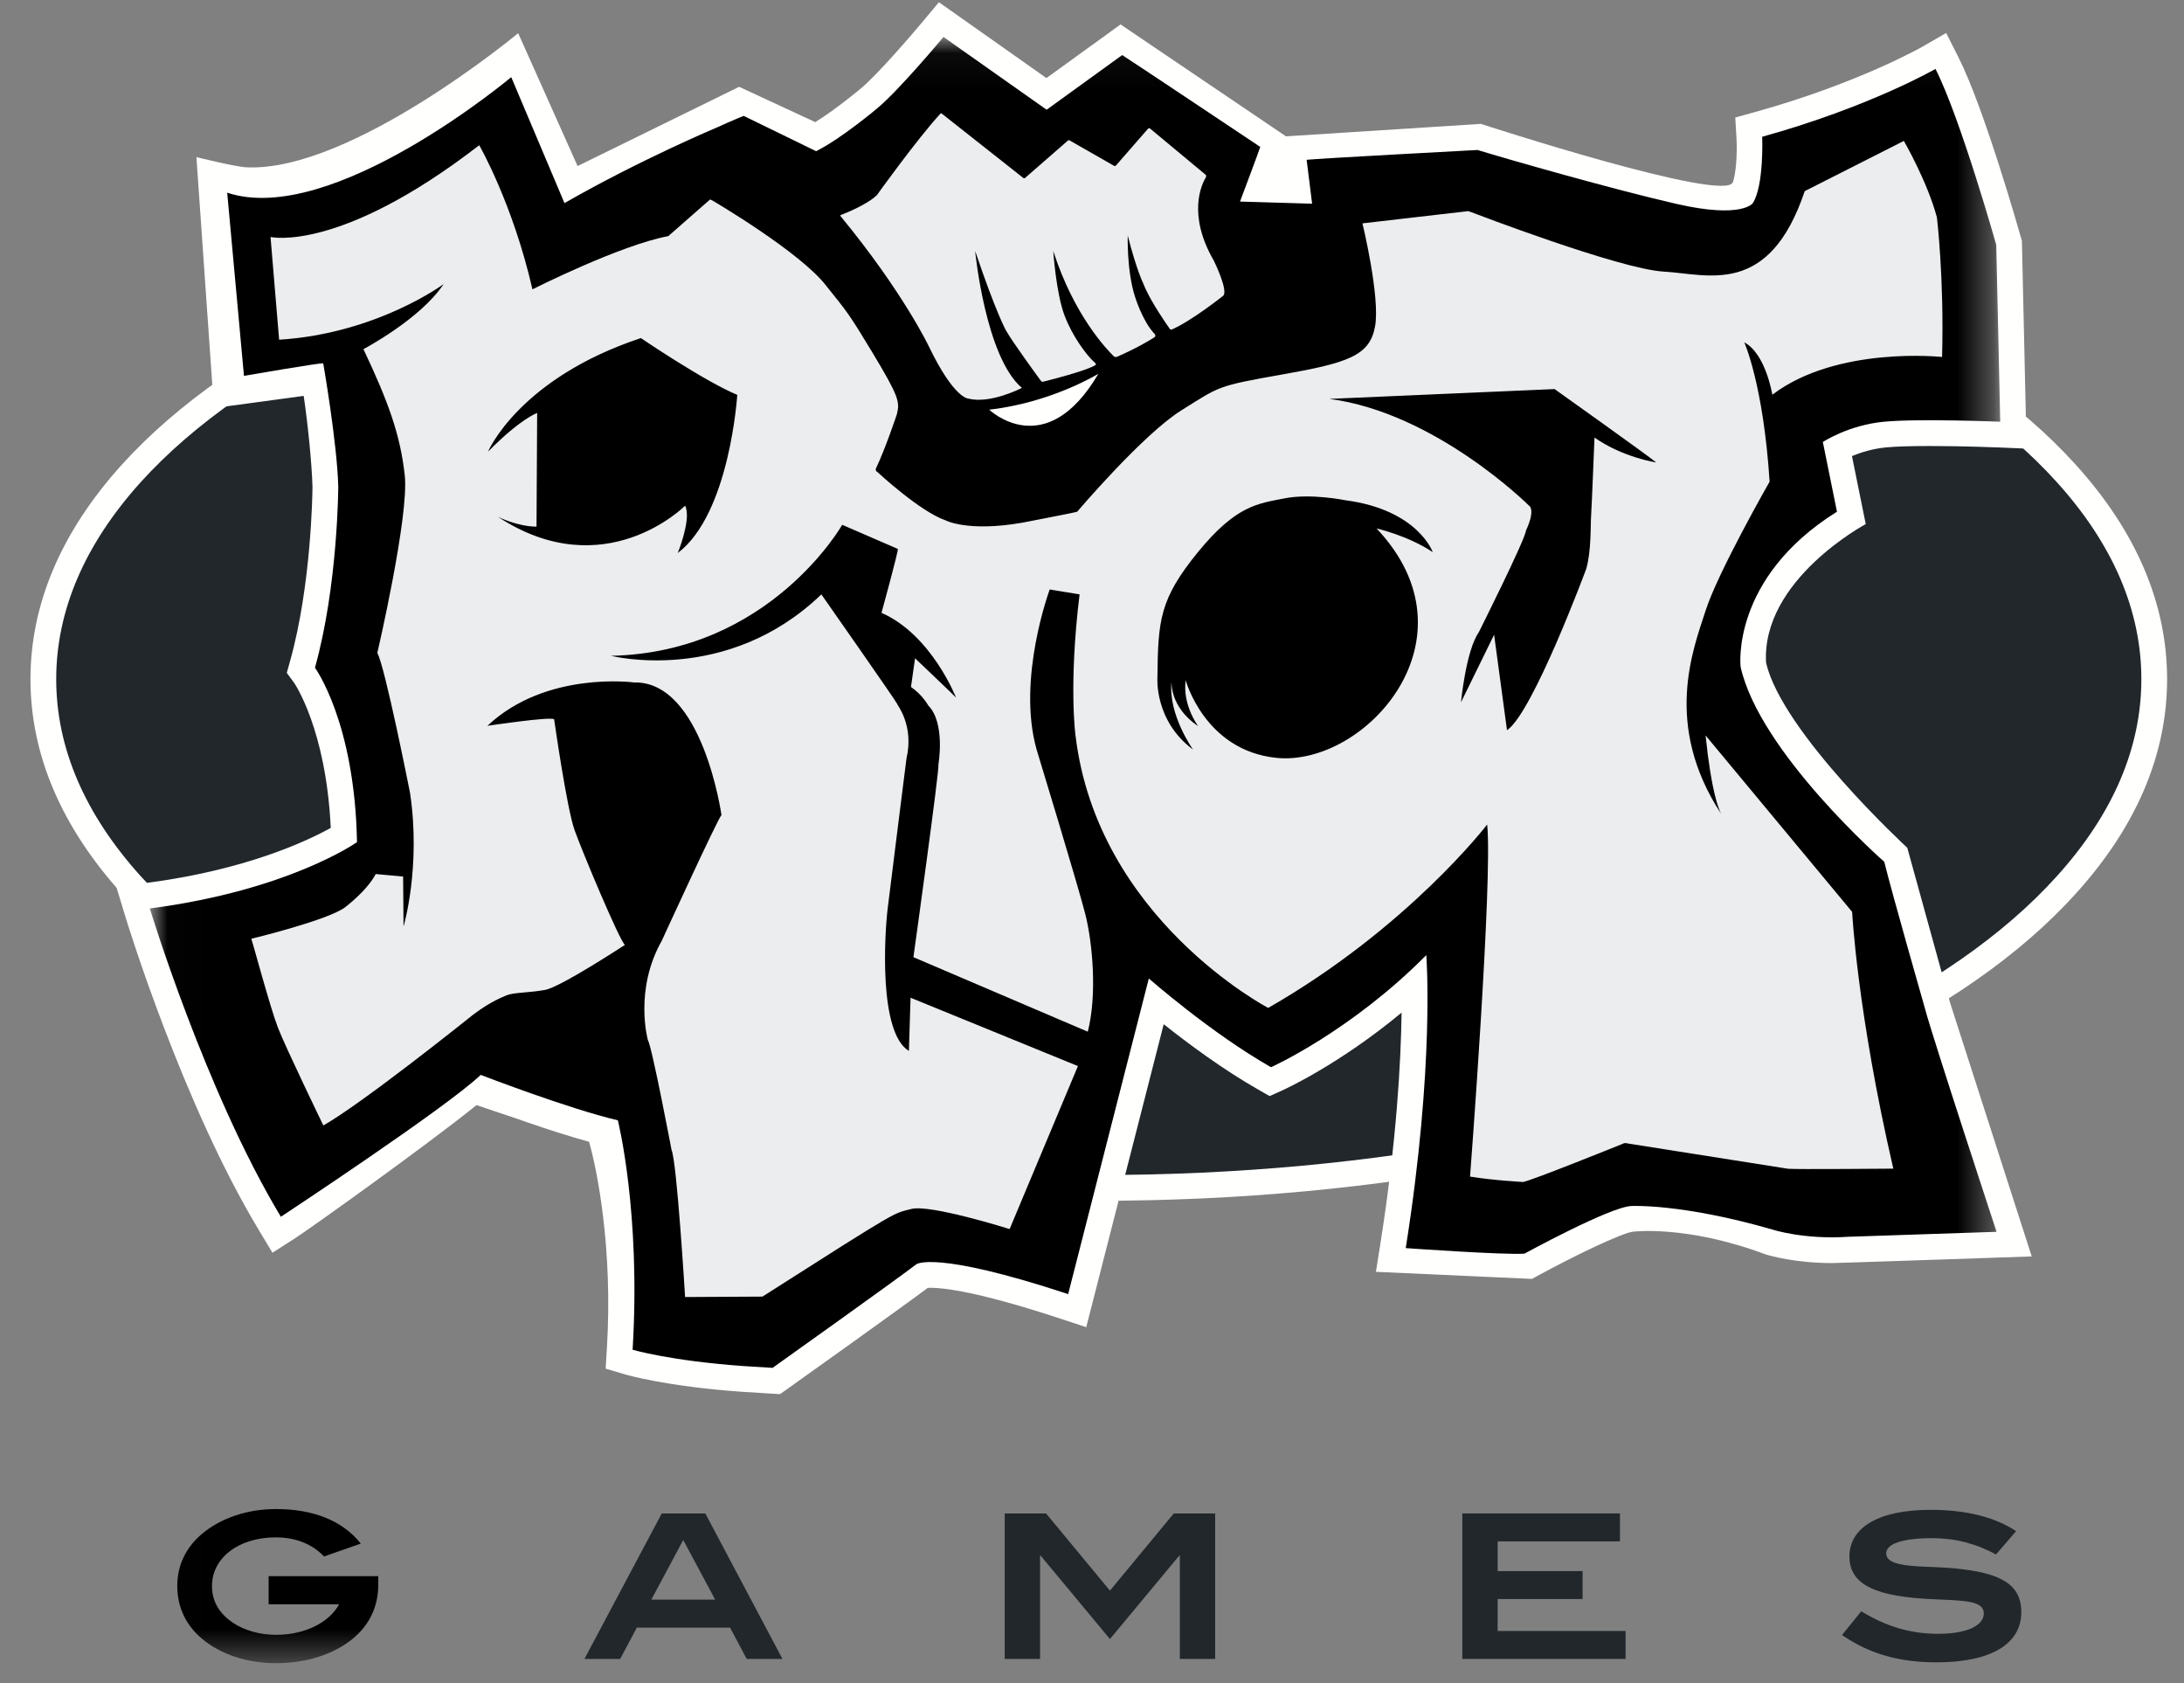
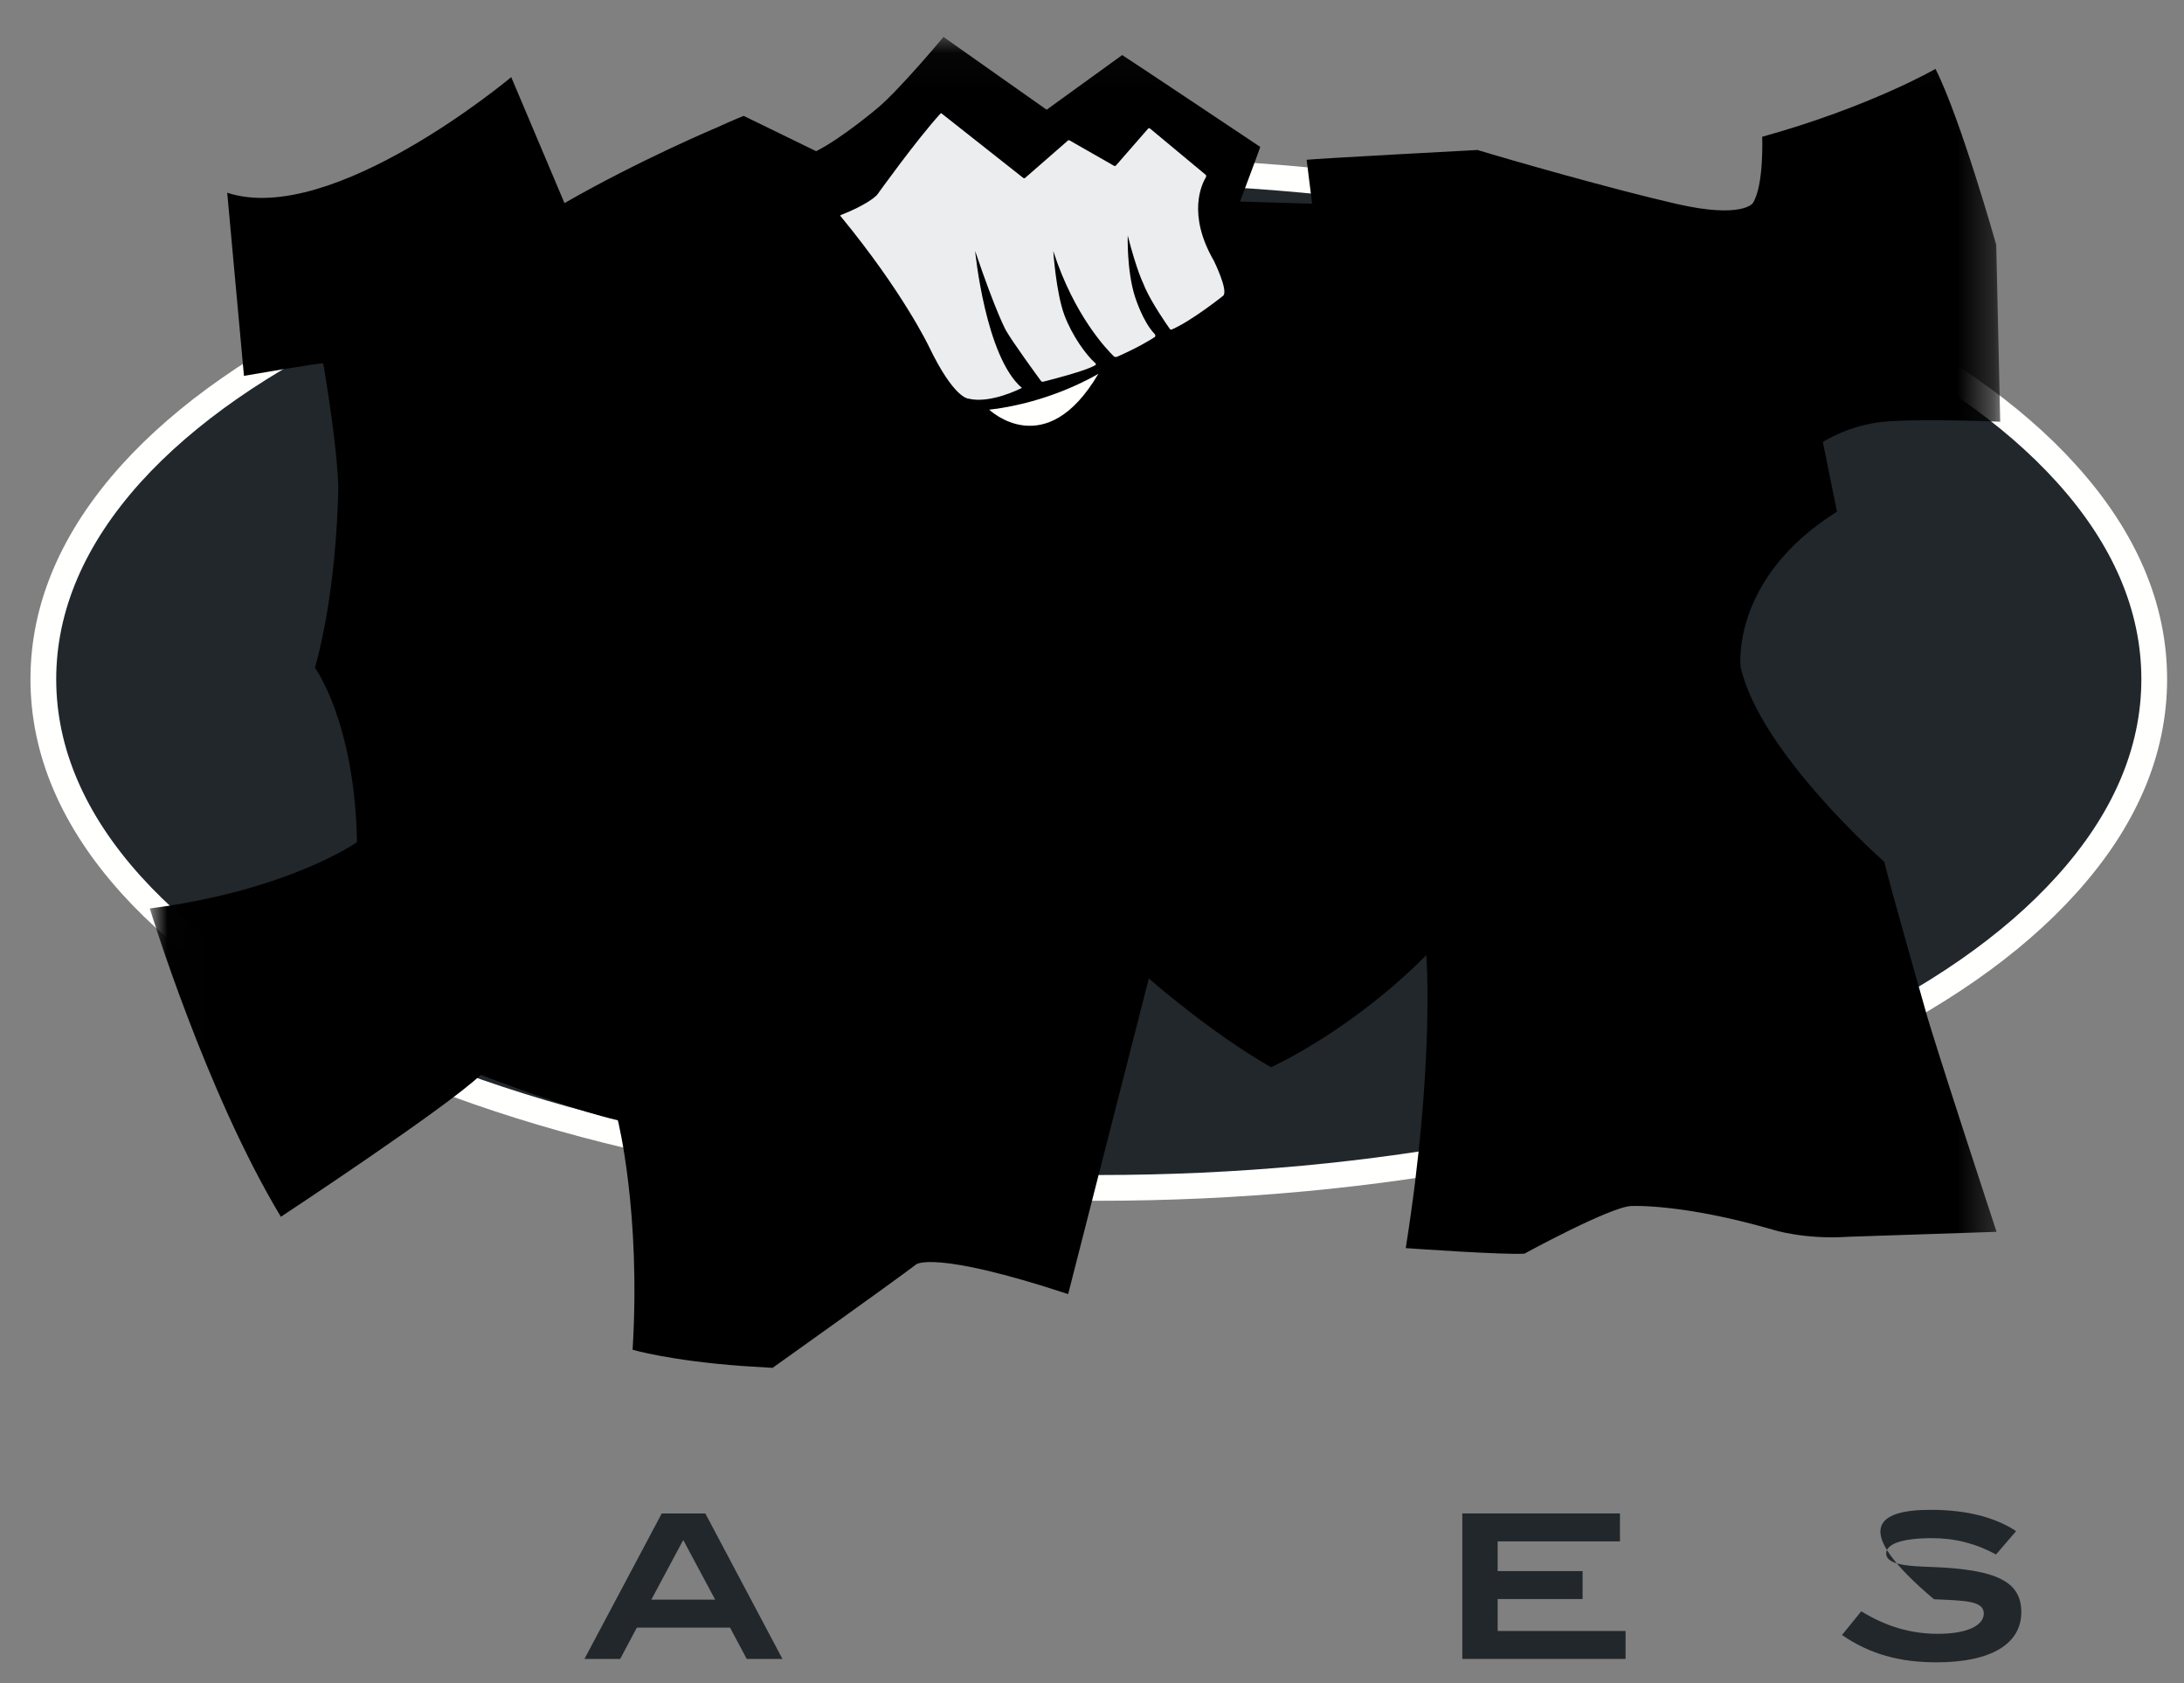
<svg xmlns="http://www.w3.org/2000/svg" xmlns:xlink="http://www.w3.org/1999/xlink" width="61px" height="47px" viewBox="0 0 61 47">
  <rect x="0" y="0" width="61" height="47" fill="#808080" stroke="none" />
  <title>Riot-logo-BLACK_TEXT</title>
  <desc>Created with Sketch.</desc>
  <defs>
    <polygon id="path-1" points="51.693 45.446 0.01 45.446 0.01 0.044 51.693 0.044" />
  </defs>
  <g id="Page-1" stroke="none" stroke-width="1" fill="none" fill-rule="evenodd">
    <g id="Group" transform="translate(-285, 0)">
      <g id="Riot-logo-BLACK_TEXT" transform="translate(285.851, 0)">
        <path d="M57.126,12.977 C55.582,11.267 53.389,9.74 50.61,8.438 C45.04,5.835 37.664,4.402 29.841,4.402 C22.018,4.402 14.641,5.835 9.068,8.438 C6.295,9.737 4.102,11.264 2.551,12.976 C0.858,14.851 0,16.865 0,18.965 C0,21.065 0.858,23.08 2.55,24.953 C4.101,26.668 6.294,28.196 9.067,29.492 C14.635,32.095 22.013,33.529 29.841,33.529 C37.67,33.529 45.046,32.095 50.61,29.492 C53.389,28.193 55.582,26.665 57.128,24.951 C58.819,23.084 59.677,21.07 59.677,18.965 C59.677,16.861 58.819,14.846 57.126,12.977" id="Fill-1" fill="#FFFFFE" />
        <path d="M56.593,13.459 C55.113,11.821 52.997,10.351 50.305,9.09 C44.828,6.53 37.56,5.121 29.841,5.121 C22.121,5.121 14.852,6.53 9.372,9.09 C6.686,10.348 4.57,11.819 3.083,13.459 C1.515,15.196 0.719,17.049 0.719,18.965 C0.719,20.882 1.515,22.734 3.083,24.47 C4.57,26.115 6.686,27.585 9.372,28.84 C14.846,31.4 22.116,32.81 29.841,32.81 C37.567,32.81 44.834,31.4 50.305,28.84 C52.997,27.582 55.113,26.112 56.594,24.47 C58.162,22.738 58.958,20.886 58.958,18.965 C58.958,17.045 58.162,15.192 56.593,13.459" id="Fill-2" fill="#21272B" />
-         <path d="M25.373,0.062 L24.949,0.571 C24.624,0.961 23.678,2.059 23.211,2.455 C22.993,2.639 22.412,3.105 21.92,3.41 L19.794,2.424 L15.281,4.637 L13.622,0.926 C13.622,0.926 8.965,4.801 6.043,4.672 C5.783,4.672 4.635,4.387 4.635,4.387 L5.124,11.394 L7.631,11.054 C7.74,11.78 7.857,12.907 7.877,13.593 C7.876,13.777 7.842,16.346 7.253,18.451 L7.159,18.788 L7.366,19.07 C7.372,19.079 8.258,20.363 8.387,23.118 C7.722,23.486 6.009,24.294 3.24,24.654 L2.398,24.764 L2.645,25.577 C2.71,25.789 4.253,30.821 6.378,34.347 L6.759,34.98 L7.381,34.582 C7.795,34.317 11.138,31.929 12.481,30.839 C13.157,31.091 14.538,31.592 15.602,31.882 C15.819,32.637 16.271,34.845 16.1,37.645 L16.065,38.217 L16.614,38.379 C16.66,38.393 17.758,38.711 19.844,38.861 L20.682,38.913 L20.936,38.928 L21.143,38.781 C21.277,38.686 24.262,36.56 25.063,35.961 C25.084,35.96 25.111,35.959 25.144,35.959 C25.52,35.959 26.489,36.071 28.758,36.818 L29.488,37.059 L31.652,28.599 C32.33,29.137 33.311,29.867 34.293,30.425 L34.61,30.606 L34.943,30.457 C35.021,30.422 36.548,29.728 38.296,28.275 C38.277,29.64 38.158,31.858 37.702,34.739 L37.579,35.513 L41.938,35.711 L42.074,35.636 C43.111,35.069 44.435,34.434 44.753,34.393 C44.752,34.393 44.753,34.393 44.754,34.393 C44.761,34.393 46.247,34.198 48.458,35.025 C48.571,35.06 49.294,35.269 50.315,35.269 C50.482,35.269 55.896,35.083 55.896,35.083 L53.61,27.983 L53.608,27.974 C53.599,27.942 52.42,23.672 52.42,23.672 C52.42,23.672 48.934,20.464 48.476,18.507 C48.343,16.189 51.26,14.634 51.26,14.634 L50.875,12.735 C51.118,12.635 51.452,12.528 51.835,12.492 C52.106,12.467 52.515,12.454 53.052,12.454 C53.989,12.454 54.976,12.494 54.986,12.495 L55.752,12.527 L55.624,6.821 L55.622,6.729 L55.597,6.641 C55.556,6.495 54.575,3.034 53.849,1.599 L53.506,0.921 L52.848,1.301 C52.831,1.311 51.04,2.332 48.176,3.126 L47.616,3.281 L47.65,3.862 C47.676,4.316 47.63,4.862 47.551,5.084 C47.355,5.69 40.509,3.459 40.509,3.459 L35.067,3.807 L30.446,0.682 L30.07,0.955 L28.376,2.18 L25.915,0.444 L25.373,0.062" id="Fill-3" fill="#FFFFFE" />
        <g id="Group-7" transform="translate(3.323, 0.988)">
          <mask id="mask-2" fill="white">
            <use xlink:href="#path-1" />
          </mask>
          <g id="Clip-5" />
          <path d="M48.454,23.076 C48.454,23.076 44.973,20.023 44.441,17.63 C44.441,17.63 44.156,15.161 47.133,13.3 L46.739,11.354 C46.739,11.354 47.45,10.882 48.445,10.788 C49.439,10.694 51.693,10.788 51.693,10.788 L51.582,5.849 C51.582,5.849 50.588,2.325 49.885,0.936 C49.885,0.936 48.046,1.999 45.045,2.831 C45.045,2.831 45.099,4.198 44.781,4.687 C44.781,4.687 44.482,5.122 42.667,4.709 C40.876,4.301 37.946,3.46 37.123,3.209 C37.114,3.205 37.104,3.203 37.095,3.2 C37.095,3.2 32.612,3.439 32.321,3.474 L32.474,4.7 L30.46,4.64 C30.46,4.64 31.025,3.14 31.025,3.114 C31.025,3.114 27.288,0.618 27.169,0.55 L25.059,2.076 L22.178,0.044 C22.178,0.044 20.97,1.493 20.352,2.016 C20.352,2.016 19.341,2.874 18.621,3.234 L16.598,2.248 C16.598,2.248 16.331,2.351 15.842,2.575 C15.842,2.575 13.718,3.465 11.592,4.683 L10.105,1.166 C10.105,1.166 5.102,5.362 2.172,4.393 L2.64,9.507 C2.64,9.507 4.854,9.124 4.854,9.159 C4.854,9.159 5.239,11.354 5.274,12.597 C5.274,12.597 5.266,15.359 4.623,17.657 C4.623,17.657 5.736,19.174 5.797,22.527 C5.797,22.527 3.899,23.873 0.01,24.379 C0.01,24.379 1.567,29.497 3.671,32.988 C3.671,32.988 8.317,29.926 9.252,29.026 C9.252,29.026 11.695,29.969 13.083,30.295 C13.083,30.295 13.729,32.859 13.495,36.701 C13.495,36.701 14.54,37.009 16.572,37.155 L17.404,37.207 C17.404,37.207 20.853,34.751 21.416,34.317 C21.416,34.317 21.893,33.906 25.66,35.147 L27.913,26.334 C27.913,26.334 29.64,27.852 31.326,28.812 C31.326,28.812 33.546,27.817 35.663,25.682 C35.663,25.682 35.904,28.72 35.089,33.863 C35.089,33.863 37.849,34.059 38.406,34.017 C38.406,34.017 40.773,32.722 41.381,32.688 C41.381,32.688 42.785,32.608 45.341,33.348 C45.341,33.348 46.216,33.631 47.459,33.546 L51.591,33.408 C51.591,33.408 49.782,27.912 49.594,27.183 C49.594,27.183 48.676,23.976 48.454,23.076" id="Fill-4" fill="#000000" mask="url(#mask-2)" />
-           <path d="M5.662,44.784 C5.146,45.199 4.4,45.452 3.536,45.452 C2.718,45.452 1.988,45.205 1.478,44.779 C1.018,44.397 0.777,43.887 0.777,43.298 C0.777,42.714 1.024,42.209 1.484,41.828 C2,41.401 2.734,41.149 3.536,41.149 C4.596,41.149 5.404,41.485 5.903,42.114 L4.877,42.473 C4.546,42.125 4.08,41.94 3.531,41.94 C2.476,41.94 1.747,42.523 1.747,43.298 C1.747,43.724 1.944,44.066 2.342,44.33 C2.645,44.532 3.071,44.661 3.536,44.661 C4.361,44.661 5.028,44.307 5.298,43.808 L3.329,43.808 L3.329,43.023 L6.391,43.023 L6.391,43.258 C6.391,43.875 6.144,44.392 5.662,44.784" id="Fill-6" fill="#000000" mask="url(#mask-2)" />
        </g>
        <path d="M18.232,43.001 L17.341,44.667 L19.124,44.667 L18.232,43.001 Z M20.005,46.322 L19.539,45.447 L16.937,45.447 L16.471,46.322 L15.473,46.322 L17.632,42.26 L18.849,42.26 L21.003,46.322 L20.005,46.322 Z" id="Fill-8" fill="#21272B" />
-         <polyline id="Fill-9" fill="#21272B" points="32.102 46.322 32.102 43.439 32.085 43.439 30.15 45.767 28.215 43.439 28.198 43.439 28.198 46.322 27.211 46.322 27.211 42.26 28.366 42.26 30.15 44.415 31.933 42.26 33.089 42.26 33.089 46.322 32.102 46.322" />
        <polyline id="Fill-10" fill="#21272B" points="39.992 46.322 39.992 42.26 44.395 42.26 44.395 43.04 40.979 43.04 40.979 43.87 43.351 43.87 43.351 44.65 40.979 44.65 40.979 45.542 44.552 45.542 44.552 46.322 39.992 46.322" />
-         <path d="M53.115,42.95 C52.268,42.95 51.831,43.113 51.831,43.377 C51.831,43.517 51.949,43.612 52.184,43.669 C52.571,43.764 53.093,43.736 53.721,43.792 C54.994,43.91 55.605,44.218 55.605,45.015 C55.605,45.896 54.775,46.417 53.233,46.417 C52.218,46.417 51.377,46.193 50.597,45.654 L51.135,44.992 C51.831,45.419 52.521,45.621 53.278,45.621 C54.097,45.621 54.557,45.385 54.557,45.054 C54.557,44.695 54.029,44.695 53.166,44.656 C51.584,44.589 50.804,44.274 50.804,43.461 C50.804,42.664 51.601,42.159 53.07,42.159 C54.063,42.159 54.865,42.361 55.46,42.754 L54.899,43.405 C54.327,43.096 53.749,42.95 53.115,42.95" id="Fill-11" fill="#21272B" />
+         <path d="M53.115,42.95 C52.268,42.95 51.831,43.113 51.831,43.377 C51.831,43.517 51.949,43.612 52.184,43.669 C52.571,43.764 53.093,43.736 53.721,43.792 C54.994,43.91 55.605,44.218 55.605,45.015 C55.605,45.896 54.775,46.417 53.233,46.417 C52.218,46.417 51.377,46.193 50.597,45.654 L51.135,44.992 C51.831,45.419 52.521,45.621 53.278,45.621 C54.097,45.621 54.557,45.385 54.557,45.054 C54.557,44.695 54.029,44.695 53.166,44.656 C50.804,42.664 51.601,42.159 53.07,42.159 C54.063,42.159 54.865,42.361 55.46,42.754 L54.899,43.405 C54.327,43.096 53.749,42.95 53.115,42.95" id="Fill-11" fill="#21272B" />
        <path d="M26.778,11.439 C28.517,11.243 29.827,10.437 29.827,10.437 C28.351,12.95 26.778,11.439 26.778,11.439" id="Fill-12" fill="#FFFFFE" />
        <path d="M33.313,8.258 C33.313,8.258 32.437,8.959 31.876,9.201 C31.866,9.205 31.837,9.205 31.826,9.189 C31.735,9.061 31.333,8.483 31.135,8.045 C31.113,7.998 31.094,7.952 31.078,7.909 C31.078,7.909 30.895,7.546 30.647,6.576 C30.647,6.576 30.617,7.554 30.847,8.276 C30.847,8.276 31.06,8.975 31.4,9.327 C31.417,9.345 31.434,9.392 31.392,9.418 C31.26,9.504 30.908,9.717 30.347,9.963 C30.331,9.97 30.284,9.973 30.26,9.951 C30.067,9.764 29.151,8.813 28.572,7.024 C28.57,7.019 28.569,7.013 28.567,7.008 C28.567,7.008 28.644,8.174 28.879,8.802 C29.097,9.384 29.497,9.925 29.725,10.123 C29.743,10.14 29.775,10.173 29.749,10.191 C29.673,10.243 29.385,10.38 28.292,10.657 C28.277,10.661 28.241,10.66 28.23,10.645 C28.112,10.485 27.438,9.563 27.247,9.229 C27.247,9.229 26.978,8.759 26.385,7.008 C26.385,7.008 26.67,9.964 27.691,10.831 C27.691,10.831 26.817,11.288 26.193,11.13 C26.193,11.13 25.795,11.13 25.099,9.686 C25.099,9.686 24.383,8.169 22.625,6.034 C22.619,6.027 22.618,6.01 22.636,6.003 C22.773,5.951 23.382,5.706 23.644,5.444 C23.644,5.444 24.759,3.889 25.411,3.178 C25.418,3.17 25.431,3.153 25.454,3.173 L27.715,4.957 C27.715,4.957 27.755,5 27.786,4.963 C27.825,4.926 28.973,3.928 28.973,3.928 C28.973,3.928 28.988,3.901 29.027,3.923 L30.265,4.63 C30.265,4.63 30.297,4.645 30.316,4.623 L31.213,3.595 C31.213,3.595 31.24,3.564 31.269,3.588 C31.297,3.612 32.831,4.887 32.831,4.887 C32.831,4.887 32.847,4.923 32.83,4.949 C32.716,5.139 32.301,5.982 33.051,7.278 C33.051,7.278 33.465,8.115 33.313,8.258" id="Fill-13" fill="#EBEDEE" />
-         <path d="M53.247,6.066 C52.972,5.05 52.324,3.935 52.324,3.935 L49.556,5.337 C48.557,8.308 46.851,7.653 45.617,7.584 C44.383,7.515 40.255,5.929 40.255,5.929 C40.171,5.902 40.159,5.896 40.159,5.895 L37.203,6.237 C37.203,6.237 37.705,8.308 37.554,9.119 C37.405,9.929 36.809,10.131 34.966,10.456 C33.123,10.782 33.229,10.782 32.15,11.455 C31.069,12.128 29.235,14.289 29.235,14.289 C29.162,14.315 27.713,14.593 27.713,14.593 C26.183,14.864 25.557,14.529 25.557,14.529 C24.837,14.28 23.663,13.187 23.663,13.187 C23.589,13.145 23.611,13.089 23.611,13.089 C23.885,12.514 24.199,11.567 24.199,11.567 C24.283,11.223 24.267,11.091 23.513,9.839 C22.861,8.758 22.809,8.707 22.227,7.982 C21.506,7.039 19.046,5.598 19.046,5.598 C19.004,5.573 18.978,5.573 18.978,5.573 L17.815,6.593 C16.466,6.845 14.02,8.079 14.02,8.079 C13.471,5.679 12.534,4.055 12.534,4.055 C8.625,7.074 6.705,6.617 6.705,6.617 L6.945,9.486 C9.677,9.315 11.54,7.932 11.54,7.932 C10.888,8.914 9.3,9.749 9.3,9.749 C9.997,11.224 10.329,12.139 10.454,13.27 C10.58,14.402 9.688,18.232 9.688,18.232 C9.906,18.621 10.602,22.143 10.602,22.143 C10.911,24.223 10.42,25.869 10.42,25.869 L10.408,24.475 L9.643,24.406 C9.391,24.886 8.774,25.344 8.774,25.344 C8.26,25.709 6.168,26.213 6.168,26.213 C6.202,26.293 6.694,28.133 6.911,28.693 C7.128,29.254 8.18,31.426 8.18,31.426 C9.254,30.82 12.169,28.488 12.169,28.488 C12.705,28.042 13.106,27.871 13.3,27.791 C13.494,27.71 13.94,27.722 14.374,27.641 C14.809,27.562 16.603,26.384 16.603,26.384 C16.455,26.27 15.415,23.789 15.198,23.183 C14.98,22.577 14.626,20.084 14.626,20.084 C14.512,20.004 12.763,20.267 12.763,20.267 C14.398,18.724 16.855,19.056 16.855,19.056 C18.775,19.01 19.3,22.76 19.3,22.76 C19.209,22.828 17.632,26.27 17.632,26.27 C16.855,27.641 17.243,29.037 17.243,29.037 C17.358,29.219 17.906,32.112 17.906,32.112 C18.055,32.443 18.284,36.217 18.284,36.217 L20.444,36.205 C24.353,33.713 24.078,33.895 24.604,33.758 C25.13,33.621 27.348,34.319 27.348,34.319 L29.256,29.768 L24.581,27.859 L24.535,29.345 C23.678,28.831 23.861,26.041 23.941,25.377 C24.021,24.715 24.467,21.182 24.467,21.182 C24.684,20.245 24.204,19.684 24.204,19.65 C24.204,19.615 22.09,16.597 22.09,16.597 C19.452,19.137 16.214,18.312 16.214,18.312 C20.649,18.221 22.672,14.654 22.672,14.654 L24.227,15.328 C24.238,15.408 23.77,17.112 23.77,17.112 C25.176,17.729 25.861,19.501 25.85,19.478 C25.838,19.456 24.707,18.381 24.707,18.381 L24.593,19.182 C24.924,19.412 25.073,19.696 25.073,19.696 C25.564,20.187 25.358,21.353 25.358,21.353 C25.404,21.4 24.661,26.727 24.661,26.727 L29.531,28.808 C29.794,27.79 29.668,26.339 29.462,25.526 C29.256,24.714 28.102,20.93 28.102,20.93 C27.542,18.953 28.468,16.46 28.468,16.46 L29.302,16.597 C28.993,19.124 29.188,20.53 29.188,20.53 C29.794,25.652 34.571,28.144 34.571,28.144 C38.48,25.904 40.686,23.023 40.686,23.023 C40.846,24.543 40.208,32.854 40.208,32.854 C40.859,32.961 41.686,33.004 41.686,33.004 C41.845,32.999 44.46,31.944 44.46,31.944 C44.541,31.897 44.601,31.927 44.601,31.927 L49.088,32.635 C49.286,32.656 52.03,32.632 52.03,32.632 C51.019,28.255 50.88,25.462 50.88,25.462 L46.787,20.536 L46.788,20.546 C46.945,22.073 47.143,22.577 47.222,22.727 C45.592,20.238 46.442,18.123 46.787,17.05 C47.134,15.97 48.575,13.449 48.575,13.449 C48.399,10.727 47.867,9.56 47.867,9.56 C48.467,9.873 48.651,11.022 48.651,11.022 C50.456,9.65 53.392,9.968 53.392,9.968 C53.452,7.755 53.247,6.066 53.247,6.066 M18.078,15.443 C18.078,15.443 18.43,14.585 18.31,14.187 C18.303,14.164 18.294,14.142 18.283,14.122 C18.283,14.122 16.037,16.385 13.054,14.43 C13.054,14.43 13.603,14.705 14.134,14.705 L14.152,11.532 C14.152,11.532 13.689,11.687 12.779,12.613 C12.779,12.613 13.637,10.572 17.049,9.44 C17.049,9.44 18.815,10.641 19.741,11.026 C19.741,11.026 19.535,14.345 18.078,15.443 M34.803,21.162 C32.795,20.959 32.265,18.993 32.265,18.993 C32.171,19.696 32.617,20.279 32.617,20.279 C31.811,19.738 31.871,19.027 31.871,19.027 C31.768,19.952 32.471,20.93 32.471,20.93 C31.383,20.124 31.476,18.915 31.476,18.915 C31.494,17.32 31.537,16.729 32.608,15.417 C33.679,14.105 34.288,14.062 35.025,13.916 C35.763,13.77 36.723,13.968 36.723,13.968 C38.755,14.234 39.166,15.417 39.166,15.417 C38.472,14.954 37.597,14.756 37.597,14.756 C40.515,17.843 37.269,21.41 34.803,21.162 M43.684,12.218 C43.684,12.218 43.606,14.173 43.589,14.405 C43.571,14.637 43.598,15.399 43.452,15.888 C43.452,15.888 41.96,19.91 41.24,20.39 L40.88,17.723 L39.955,19.61 C39.955,19.61 40.092,18.169 40.452,17.655 C40.452,17.655 41.747,15.074 41.772,14.808 C41.772,14.808 42.055,14.242 41.84,14.105 C41.84,14.105 39.243,11.523 36.277,11.138 L42.569,10.864 C42.569,10.864 45.184,12.724 45.407,12.913 C45.407,12.913 44.481,12.776 43.684,12.218" id="Fill-14" fill="#EBEDEE" />
      </g>
    </g>
  </g>
</svg>